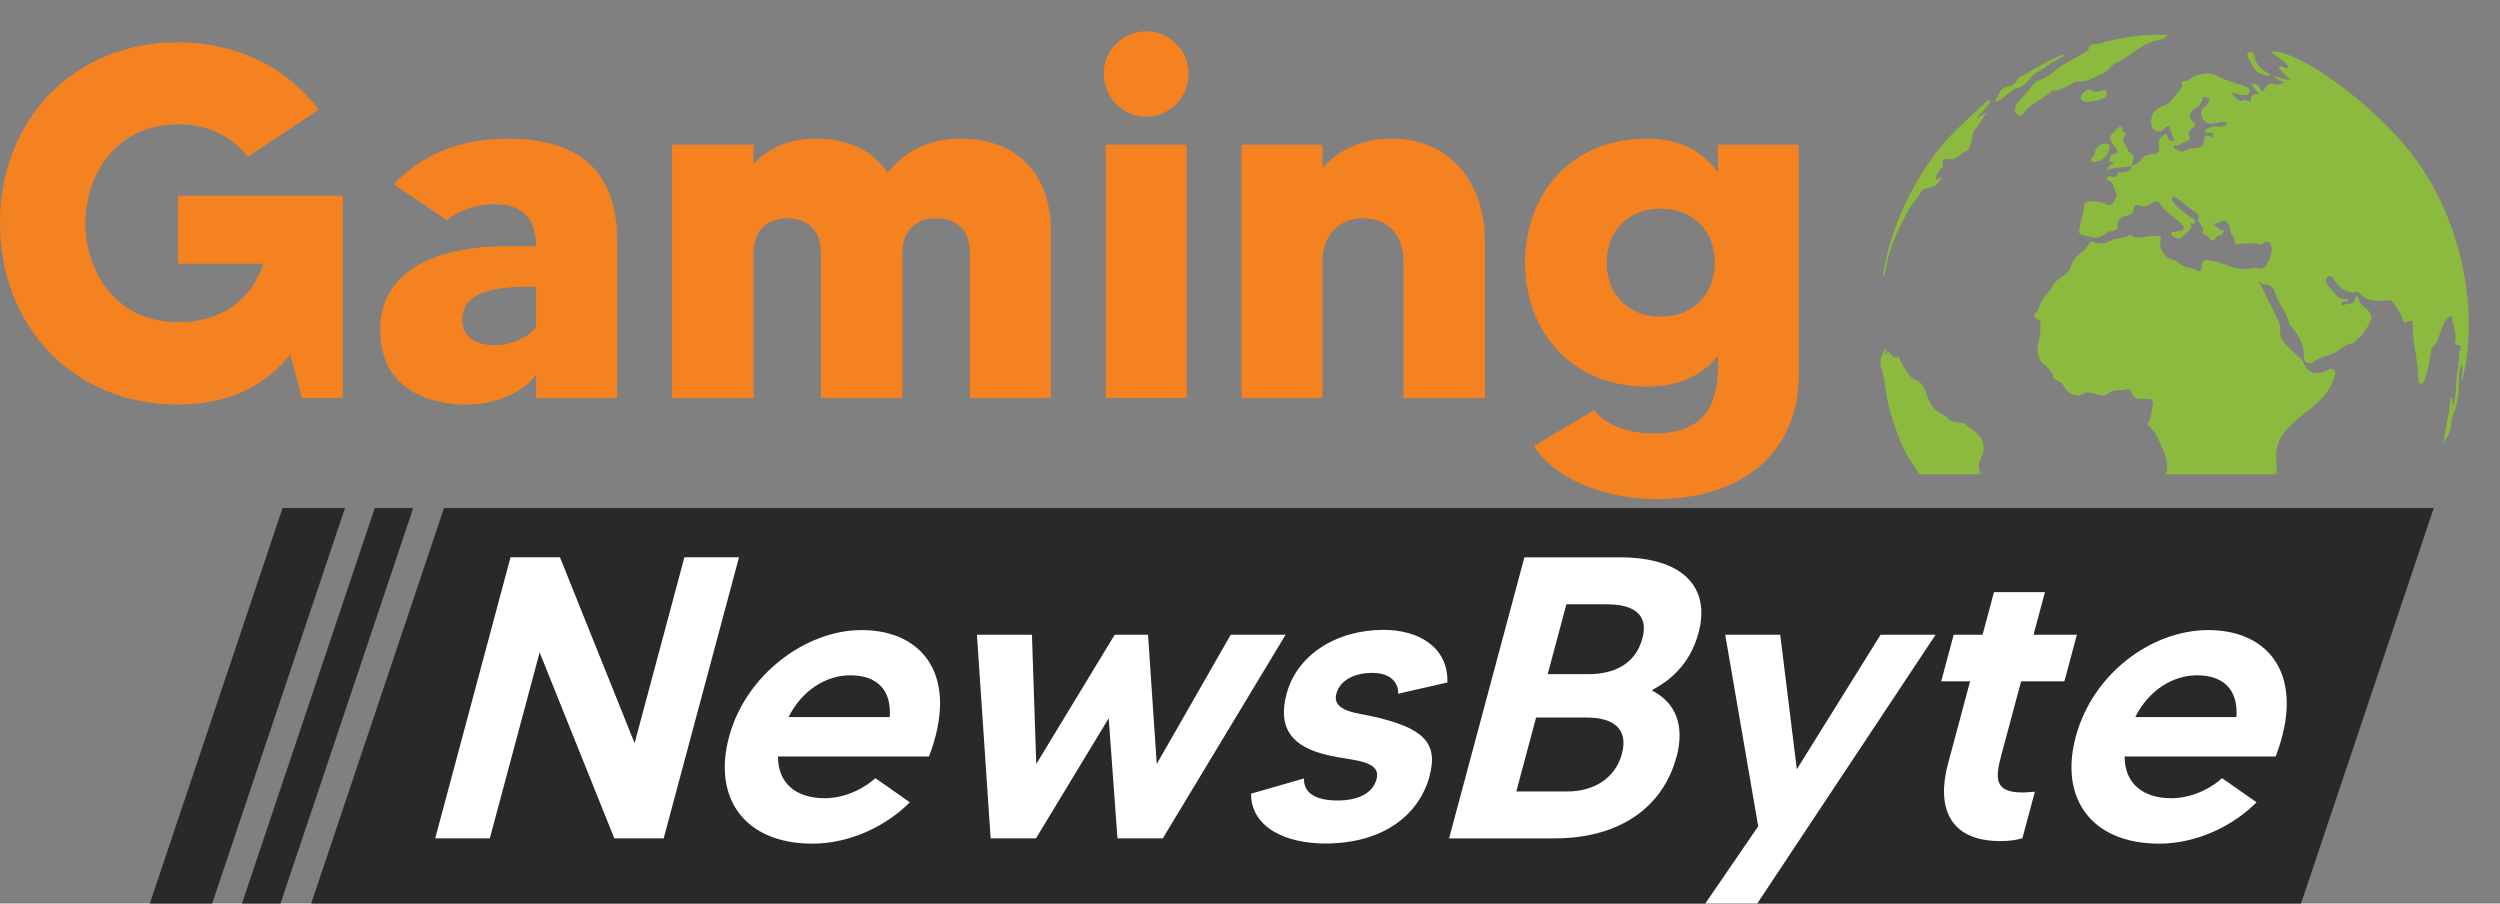
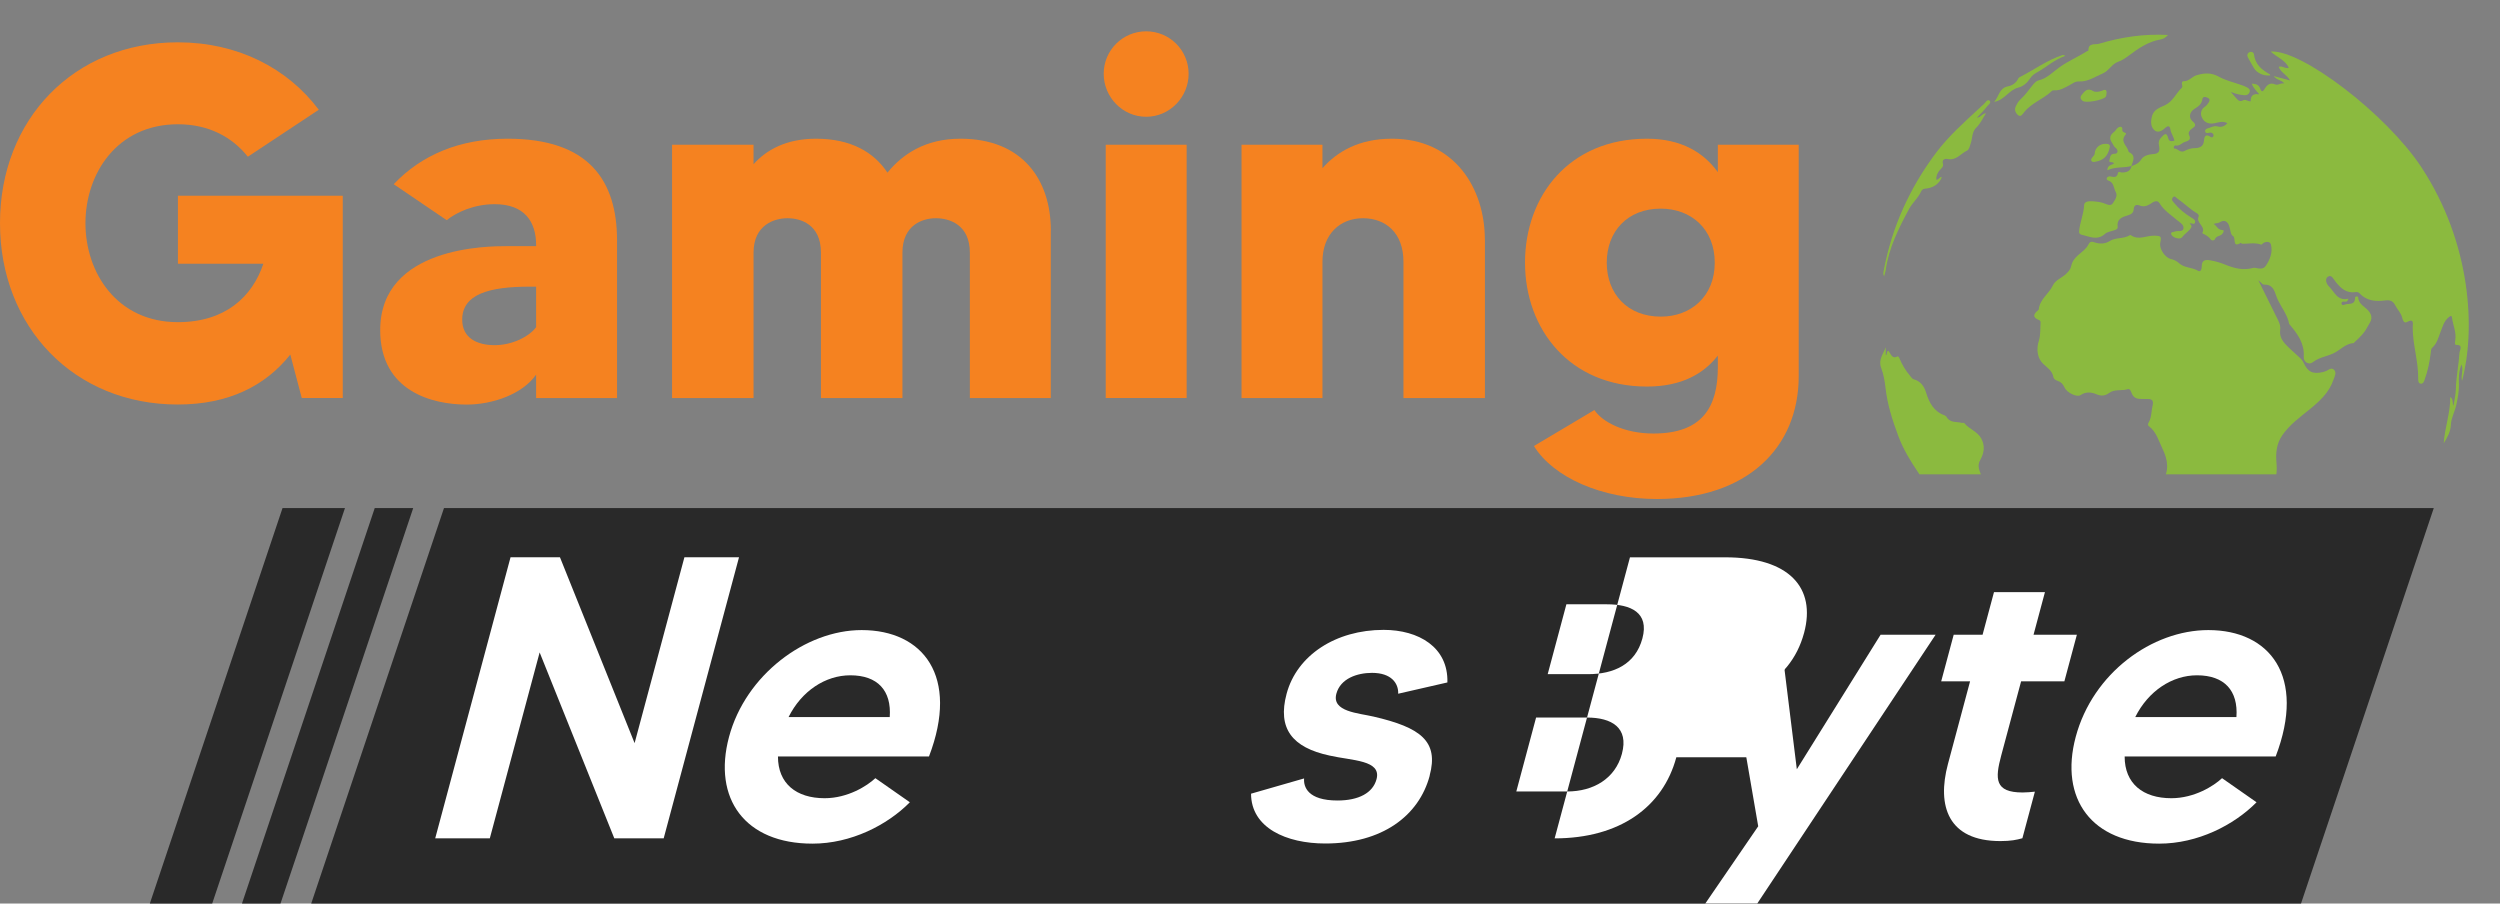
<svg xmlns="http://www.w3.org/2000/svg" id="Layer_2" data-name="Layer 2" viewBox="0 0 370.39 133.86">
  <rect x="0" y="0" width="370.39" height="133.86" fill="#808080" stroke="none" />
  <defs>
    <style>
      .cls-1 {
        fill: #fff;
      }

      .cls-2 {
        fill: #f58220;
      }

      .cls-3 {
        clip-path: url(#clippath);
      }

      .cls-4 {
        fill: #8bba3f;
      }

      .cls-5 {
        fill: none;
      }

      .cls-6 {
        fill: #292929;
      }
    </style>
    <clipPath id="clippath">
      <rect class="cls-5" x="275.87" width="94.53" height="70.28" />
    </clipPath>
  </defs>
  <g id="Layer_1-2" data-name="Layer 1">
    <g>
      <polygon class="cls-6" points="340.91 133.86 46.11 133.86 65.78 75.27 360.58 75.27 340.91 133.86" />
      <polygon class="cls-6" points="41.86 75.27 22.2 133.86 31.44 133.86 51.11 75.27 41.86 75.27" />
      <polygon class="cls-6" points="55.52 75.27 35.85 133.86 41.56 133.86 61.22 75.27 55.52 75.27" />
      <g>
        <path class="cls-2" d="M50.78,28.99v29.98h-6.07l-1.7-6.44c-3.7,4.66-9.18,7.4-16.66,7.4C10.96,59.94,0,48.46,0,33.06S10.96,6.27,26.35,6.27c8.81,0,16.21,3.78,20.88,9.99l-10.51,6.96c-2.29-2.89-5.77-4.81-10.36-4.81-9.03,0-13.7,7.33-13.7,14.66s4.66,14.66,13.7,14.66c7.03,0,11.03-3.78,12.66-8.66h-12.66v-10.07h24.43Z" />
        <path class="cls-2" d="M91.42,35.66v23.32h-11.99v-3.48c-2,2.89-6.44,4.44-10.29,4.44-5.03,0-12.81-1.92-12.81-11.03,0-12.44,16.14-12.44,18.66-12.44h4.44v-.15c0-3.55-1.78-6.07-6.14-6.07-3.04,0-5.63,1.18-7.11,2.37l-7.85-5.33c4.07-4.29,9.7-6.74,16.88-6.74,11.99,0,16.21,6.14,16.21,15.1Zm-11.99,6.81h-.96c-6,0-9.99,1.11-9.99,4.89,0,2.74,2.22,3.78,4.81,3.78s5.11-1.26,6.14-2.67v-6Z" />
        <path class="cls-2" d="M155.68,34.18v24.8h-11.99v-21.54c0-4.22-3.11-5.11-5.03-5.11s-4.96,.96-4.96,5.11v21.54h-12.07v-21.54c0-4.22-3.04-5.11-4.96-5.11s-5.03,.96-5.03,5.11v21.54h-12.07V21.44h12.07v2.89c1.92-2.15,4.89-3.78,9.25-3.78,5.18,0,8.59,2,10.59,5.03,2.22-2.74,5.63-5.03,10.81-5.03,9.18,0,13.4,6.07,13.4,13.62Z" />
        <path class="cls-2" d="M163.52,10.93c0-3.48,2.81-6.29,6.29-6.29s6.29,2.81,6.29,6.29-2.81,6.37-6.29,6.37-6.29-2.89-6.29-6.37Zm.3,10.51h11.99V58.97h-11.99V21.44Z" />
        <path class="cls-2" d="M220,35.51v23.47h-12.07v-20.21c0-4.29-2.66-6.44-6-6.44s-6,2.3-6,6.44v20.21h-11.99V21.44h11.99v3.48c2.15-2.44,5.4-4.37,10.29-4.37,9.33,0,13.77,7.4,13.77,14.95Z" />
        <path class="cls-2" d="M266.49,21.44V55.72c0,10.66-7.7,18.21-21.02,18.21-8.14,0-15.32-3.18-18.21-7.85l8.96-5.33c1.18,1.78,4.44,3.48,8.74,3.48,7.33,0,9.55-4,9.55-9.85v-1.7c-2.07,2.66-5.33,4.59-10.51,4.59-11.47,0-18.06-8.51-18.06-18.36s6.51-18.36,18.06-18.36c5.11,0,8.44,2.07,10.51,4.96v-4.07h11.99Zm-12.44,17.47c0-4.96-3.48-8-8-8-4.96,0-8,3.41-8,8s3.04,8,8,8c4.52,0,8-3.04,8-8Z" />
      </g>
      <g>
        <path class="cls-1" d="M109.49,82.56l-11.16,41.64h-7.32l-11.06-27.54-7.38,27.54h-8.09l11.16-41.64h7.32l11.06,27.54,7.38-27.54h8.09Z" />
        <path class="cls-1" d="M137.63,112.07h-22.37c-.01,4.04,2.74,6.19,6.91,6.19,3.45,0,6.32-1.84,7.52-2.97l5.11,3.57c-3.35,3.39-8.72,6.13-14.43,6.13-9.99,0-14.81-6.66-12.36-15.82s11.32-15.82,19.65-15.82c9.1,0,14.53,6.84,9.97,18.74Zm-5.81-5.83c.28-3.93-1.79-6.19-5.84-6.19-3.69,0-7.22,2.32-9.15,6.19h14.99Z" />
-         <path class="cls-1" d="M190.47,94.04l-18.19,30.16h-6.72l-1.3-17.79-10.77,17.79h-6.72l-2.03-30.16h8.15l.64,19.15,11.62-19.15h4.94l1.29,19.15,10.96-19.15h8.15Z" />
        <path class="cls-1" d="M211.82,114.92c-1.59,5.95-7.04,10.05-15.48,10.05-5.77,0-10.98-2.32-10.99-7.38l7.86-2.26c-.1,1.25,.55,3.27,4.95,3.27,3.15,0,5.24-1.13,5.78-3.15,.77-2.86-3.61-2.74-6.97-3.51-5.51-1.19-7.74-3.99-6.35-9.16,1.53-5.71,7.29-9.46,14.37-9.46,5.18,0,9.6,2.56,9.45,7.79l-7.29,1.67c.06-1.55-1.02-3.09-3.87-3.09-2.2,0-4.68,.83-5.29,3.09-.72,2.68,3.28,2.86,5.52,3.39,6.95,1.61,9.68,3.63,8.3,8.74Z" />
-         <path class="cls-1" d="M248.36,112.19c-1.98,7.38-8.39,12.02-18.03,12.02h-15.64l11.16-41.64h14.1c9.52,0,13.48,4.52,11.7,11.18-1.04,3.87-3.39,6.66-6.84,8.45l-.03,.12c3.55,1.84,4.84,5.23,3.6,9.87Zm-16.29-22.66l-2.77,10.35h6.01c3.75,0,6.98-1.43,8.02-5.29s-1.74-5.06-5.25-5.06h-6.01Zm8.23,22.13c1.04-3.87-1.54-5.35-5.17-5.35h-7.55l-2.93,10.95h7.55c3.87,0,7.11-1.9,8.1-5.59Z" />
+         <path class="cls-1" d="M248.36,112.19c-1.98,7.38-8.39,12.02-18.03,12.02l11.16-41.64h14.1c9.52,0,13.48,4.52,11.7,11.18-1.04,3.87-3.39,6.66-6.84,8.45l-.03,.12c3.55,1.84,4.84,5.23,3.6,9.87Zm-16.29-22.66l-2.77,10.35h6.01c3.75,0,6.98-1.43,8.02-5.29s-1.74-5.06-5.25-5.06h-6.01Zm8.23,22.13c1.04-3.87-1.54-5.35-5.17-5.35h-7.55l-2.93,10.95h7.55c3.87,0,7.11-1.9,8.1-5.59Z" />
        <path class="cls-1" d="M299.44,100.94l-2.95,11c-.92,3.45-.99,5.47,3.17,5.47,.54,0,1.27-.06,1.82-.12l-1.85,6.9c-.84,.24-1.72,.42-3.26,.42-7.73,0-9.44-5.18-7.77-11.42l3.28-12.25h-4.28l1.85-6.9h4.28l1.69-6.31h7.55l-1.69,6.31h6.42l-1.85,6.9h-6.42Z" />
        <path class="cls-1" d="M337.15,112.07h-22.37c-.01,4.04,2.74,6.19,6.91,6.19,3.45,0,6.32-1.84,7.52-2.97l5.11,3.57c-3.35,3.39-8.72,6.13-14.43,6.13-9.99,0-14.81-6.66-12.36-15.82,2.53-9.46,11.32-15.82,19.65-15.82,9.1,0,14.53,6.84,9.97,18.74Zm-5.81-5.83c.28-3.93-1.79-6.19-5.84-6.19-3.69,0-7.22,2.32-9.15,6.19h14.99Z" />
        <polygon class="cls-1" points="252.65 133.86 260.35 133.86 286.77 94.04 278.62 94.04 266.21 113.97 263.75 94.04 255.6 94.04 260.49 122.42 252.65 133.86" />
      </g>
      <g class="cls-3">
        <g>
          <path class="cls-4" d="M315.79,24.6c.6-.18,1.09-.41,1.47-1.01,.34-.53,1.14-.73,1.71-.76,1.06-.05,1.03-.63,.89-1.32-.09-.46,0-.79,.31-1.11,.4-.41,.81-.99,1.07,.1,.13,.52,.52,.43,.91,.35-.1-.6-.5-1.07-.59-1.67-.1-.68-.49-.51-.85-.17-.48,.46-1.12,.72-1.59,.22-.52-.54-.48-1.35-.28-2.06,.26-.94,1.15-1.23,1.89-1.57,1.21-.56,1.65-1.79,2.54-2.62,.05-.05,.07-.18,.05-.26-.12-.45-.08-.68,.24-.69,.79,0,1.21-.7,1.92-.9,1.18-.34,2.15-.38,3.27,.24,1.05,.58,2.28,.85,3.42,1.26,.24,.08,.47,.18,.69,.29,.29,.15,.57,.35,.43,.73-.12,.33-.42,.48-.75,.46-.63-.05-1.24-.17-2.04-.49,.36,.42,.59,.68,.81,.93,.28,.32,.54,.58,1.04,.3,.35-.19,.7,.2,1.1,.16-.02-.81,.35-1.19,1.28-1.03-.42-.51-.88-.92-1.12-1.59,.59,.04,1.01,.14,1.21,.65,.2,.51,.35,.74,.74,.07,.29-.49,.76-.94,1.49-.61,.46,.2,.84-.26,1.4-.13-.46-.56-1.15-.49-1.59-1.1,.84,.23,1.54,.41,2.43,.65-.5-.88-1.4-1.18-1.69-2.02,.56-.21,.98,.35,1.51,.14-.56-1.18-1.82-1.57-2.69-2.4,4.53-.35,17.12,9.25,22.31,17.12,7.46,11.33,8.05,24.18,6.03,31.68-.2-.86,.24-1.59-.06-2.45-.45,1.04-.43,2.02-.4,2.97,.03,1.05-.18,2.06-.4,3.07-.21,.98-.75,1.88-.79,2.9-.04,1.04-.54,1.89-1.06,2.75,.15-2.32,1-4.53,.97-6.88,.49,.38,.27,.87,.48,1.33,.12-.82,.33-1.64,.35-2.46,.03-1.83,.43-3.62,.54-5.43,.02-.34,.6-1.17-.52-1.15-.21,0-.15-.43-.11-.68,.2-1.16-.34-2.22-.48-3.33-.05-.42-.27-.26-.51-.06-.72,.59-.91,1.47-1.23,2.26-.31,.79-.5,1.62-1.17,2.22-.23,.2-.21,.51-.24,.79-.17,1.31-.42,2.61-.87,3.85-.11,.31-.21,.76-.63,.7-.37-.05-.37-.51-.36-.79,.02-2.55-.81-5-.82-7.55,0-.42,.3-1.43-.87-.78-.4,.22-.6-.29-.67-.6-.16-.75-.73-1.26-1.06-1.91-.29-.59-.74-.8-1.46-.7-1.37,.18-2.74,.1-3.78-1.03-.16-.18-.38-.24-.6-.2-1.38,.21-2.22-.58-2.99-1.55-.29-.36-.58-1.09-1.12-.74-.52,.33-.21,1.1,.13,1.43,.83,.8,1.25,2.24,2.9,1.83-.15,.58-.45,.44-.71,.43-.17,0-.33,.08-.32,.26,.02,.24,.21,.32,.41,.22,.56-.29,1.61,.18,1.6-1.04,0-.21,.45-.31,.47-.03,.08,1.1,1.17,1.39,1.68,2.16,.65,.98,0,1.56-.29,2.15-.44,.89-1.18,1.62-1.93,2.29-.05,.04-.08,.14-.12,.14-1.24,.06-2.01,1.07-3.05,1.54-.99,.45-2.12,.59-3.02,1.3-.57,.45-1.4-.03-1.34-.83,.13-1.97-.93-3.38-2.09-4.76-.02-.02-.06-.04-.06-.07-.26-1.38-1.16-2.45-1.73-3.68-.43-.93-.48-2.22-2.02-2.16-.2,0-.41-.31-.83-.65,1.05,2.12,1.97,4.01,2.91,5.88,.25,.49,.41,.96,.33,1.53-.12,.84,.27,1.54,.83,2.12,.56,.59,1.18,1.13,1.78,1.68,.33,.3,.66,.57,.85,.99,.64,1.4,1.34,1.74,2.85,1.41,.12-.03,.24-.08,.36-.11,.43-.12,.86-.66,1.29-.25,.46,.44,.09,1.02-.07,1.5-.63,1.87-2.02,3.15-3.49,4.35-1.46,1.19-2.99,2.28-4.09,3.87-.86,1.25-.99,2.63-.86,4.05,.17,1.95-.13,3.63-2.01,4.68-.36,.2-.67,.48-1.04,.65-1.01,.47-1.65,1.09-1.33,2.34,.14,.53-.21,.9-.69,1.1-.76,.31-1.21,.82-1.53,1.63-.55,1.4-1.93,2.01-3.16,2.69-1,.55-2.16,.62-3.28,.69-.97,.06-1.25-.28-1.21-1.25,.02-.42-.18-.78-.36-1.15-.52-1.13-1.21-2.17-1.1-3.54,.09-1.05-.81-1.8-1.22-2.7-.39-.85-.45-1.62,.01-2.32,1.08-1.64,.83-3.22,.04-4.86-.57-1.18-.9-2.5-2.01-3.35-.17-.13-.19-.3-.07-.5,.48-.81,.41-1.76,.62-2.64,.14-.59-.07-.91-.71-.89-.38,.01-.75-.02-1.13-.02-.6,0-1.03-.24-1.26-.81-.12-.29-.26-.74-.59-.63-.91,.29-1.94-.05-2.77,.57-.55,.41-1.15,.48-1.77,.22-.85-.36-1.65-.46-2.48,.1-.51,.34-2-.35-2.35-1.14-.23-.51-.53-.82-1.04-.99-.27-.09-.57-.27-.61-.55-.16-.93-.9-1.39-1.51-1.96-.9-.85-1.03-2.22-.65-3.41,.28-.87,.2-1.85,.26-2.79,0-.09-.11-.25-.21-.28-1.05-.4-.84-.91-.14-1.47,.05-.04,.09-.1,.09-.16,.16-1.48,1.5-2.27,2.08-3.51,.38-.81,1.33-1.1,1.96-1.71,.38-.37,.66-.67,.76-1.17,.14-.67,.49-1.12,1.04-1.62,.5-.46,1.19-.89,1.51-1.56,.22-.45,.46-.47,.9-.32,.77,.26,1.55,.25,2.27-.2,.9-.56,2.05-.29,2.95-.85,.05-.03,.14-.04,.18,0,1.12,.78,2.27,.05,3.41,.06,1.07,.02,1.13,.08,.93,1.09-.16,.84,.69,2.15,1.55,2.36,.47,.11,.88,.29,1.24,.63,.79,.72,1.93,.59,2.83,1.13,.39,.23,.53-.31,.53-.66,0-.9,.49-1.03,1.24-.9,.78,.13,1.53,.35,2.26,.65,1.33,.54,2.67,.88,4.1,.48,.09-.02,.19-.04,.28-.02,.59,.11,1.22,.3,1.63-.32,.61-.94,1.02-1.97,.75-3.1-.11-.46-.6-.49-1.02-.32-.17,.07-.35,.34-.44,.3-.93-.33-1.87-.11-2.8-.12-.08,0-.2-.16-.23-.13-1.31,.8-.65-.76-1.15-1.02-.34-.18-.38-.94-.54-1.44-.24-.78-.76-1.01-1.44-.58-.25,.16-.53,.09-.89,.23,.53,.29,.57,.88,1.3,.9,.45,.01,.03,.62-.19,.74-.34,.17-.73,.2-.92,.64-.09,.22-.46,.21-.58,.05-.31-.43-.71-.68-1.17-.88-.05-.02-.12-.12-.1-.15,.53-.96-.99-1.44-.55-2.39,.08-.16-.07-.38-.24-.48-1.06-.62-1.92-1.51-2.93-2.2-.18-.12-.41-.52-.69-.11-.2,.3,0,.51,.2,.74,.74,.91,1.63,1.63,2.62,2.23,.27,.16,.61,.34,.5,.71-.13,.41-.5-.04-.8,.17,.43,.29,.3,.57,0,.89-.36,.39-.8,.69-1.13,1.13-.29,.37-1.33,.07-1.56-.39-.08-.17-.09-.3,.11-.37,.12-.04,.25-.04,.36-.09,.44-.2,1.2,.12,1.31-.45,.11-.58-.57-.93-.98-1.28-.9-.77-1.91-1.4-2.56-2.47-.4-.65-1.05-.1-1.41,.12-.54,.33-1,.43-1.57,.2-.51-.2-.82,.03-.85,.54-.04,.59-.38,.78-.88,.93-.83,.25-1.66,.53-1.5,1.7,.05,.36-.29,.43-.56,.53-.44,.15-.98,.21-1.31,.51-1.15,1.04-2.3,.4-3.46,.13-.29-.07-.41-.21-.38-.54,.12-1.3,.69-2.52,.74-3.84,.02-.54,.67-.6,1.13-.58,.69,.04,1.38,.1,2.03,.38,.37,.16,.84,.33,1.11-.1,.31-.49,.74-1.07,.42-1.64-.33-.59-.26-1.48-1.15-1.72-.13-.04-.26-.21-.16-.38,.1-.18,.3-.25,.49-.22,.5,.09,.99,.27,1.15-.51,.06-.29,.36-.08,.56-.07,.68,0,1.28-.15,1.45-.95h0Zm14.2-6.36c-.69-.37-1.32-.09-1.96,.03-.76,.14-1.42-.12-1.76-.77-.32-.62-.23-1.28,.45-1.73,.22-.15,.39-.4,.54-.64,.18-.29,.12-.53-.23-.67-.33-.13-.69-.17-.74,.25-.1,.77-.65,1.09-1.21,1.45-.7,.45-.85,1.31-.22,1.83,.58,.49,.39,.75-.09,1.05-.36,.23-.62,.64-.46,.94,.41,.8-.19,.9-.64,1.06-.45,.16-.77,.64-1.36,.51-.21-.05-.35,.44-.2,.45,.56,0,.91,.72,1.56,.36,.48-.27,.99-.42,1.6-.42,.52,0,1.18-.21,1.25-1.01,.05-.59,.18-1.23,1.03-.62,.15,.11,.31,.02,.38-.15,.07-.17-.02-.3-.14-.41-.19-.18-.41-.09-.62-.05-.19,.03-.41,.03-.46-.21-.05-.21,.12-.4,.28-.44,.51-.12,1-.47,1.54-.32,.59,.16,1.03,0,1.48-.49Z" />
          <path class="cls-4" d="M302.58,87.92c-.99-.28-1.78-.84-2.6-1.33-4.18-2.53-7.8-5.7-10.84-9.52-.47-.59-.92-1.2-1.32-1.84-2.22-3.52-5.08-6.63-6.57-10.62-.87-2.33-1.63-4.67-1.9-7.16-.11-.99-.29-2.01-.64-2.93-.46-1.21,.3-2.07,.68-3.07v1.21c.28-.18,.03-.54,.37-.69,.39,.38,.51,1.33,1.41,.81,.02-.01,.17,.15,.22,.25,.4,.98,.94,1.88,1.63,2.69,.16,.19,.29,.42,.55,.49,.99,.27,1.52,1.06,1.78,1.92,.47,1.53,1.14,2.82,2.74,3.4,.11,.04,.24,.13,.3,.23,.51,.93,1.48,.68,2.27,.89,.12,.03,.31-.03,.36,.03,.71,.9,1.94,1.23,2.51,2.27,.6,1.1,.43,2.19-.16,3.23-.37,.66-.23,1.25,.03,1.89,.54,1.31,.92,2.67,1.07,4.08,.05,.46,.05,.81-.59,.95-.59,.13-.82,.66-.59,1.27,.14,.38,.25,.81,.51,1.11,.78,.91,.86,2.13,1.34,3.17,.24,.53,.44,1.04,.87,1.38,.53,.42,.37,1.14,.87,1.61,1.54,1.46,3.27,2.64,5.08,3.71,.22,.13,.54,.18,.62,.58Z" />
          <path class="cls-4" d="M321.21,5.18c-.4,.44-.77,.61-1.17,.68-1.81,.31-3.25,1.34-4.67,2.39-.48,.35-.96,.7-1.53,.89-.96,.32-1.39,1.35-2.28,1.73-1.16,.49-2.22,1.27-3.58,1.2-.56-.03-.99,.36-1.46,.6-.7,.35-1.36,.78-2.19,.71-.11-.01-.27,.03-.35,.11-1.24,1.19-2.98,1.74-4.08,3.12-.22,.28-.5,.76-.88,.47-.34-.26-.62-.76-.4-1.25,.18-.39,.4-.81,.71-1.09,.68-.61,1.19-1.34,1.75-2.04,.25-.31,.57-.7,.92-.78,1.3-.29,2.18-1.3,3.17-1.99,1.28-.9,2.69-1.5,4-2.32,.08-.05,.24-.09,.24-.14-.02-1.17,1-.82,1.55-.98,3.29-.99,6.66-1.5,10.25-1.31Z" />
          <path class="cls-4" d="M286.87,26.62c.45,.03,.47-.46,.82-.38-.33,.98-1.34,1.66-2.5,1.71-.28,.01-.48,.23-.58,.44-.43,.96-1.26,1.64-1.75,2.53-1.55,2.87-3.01,5.79-3.48,9.08-.04,.27-.13,.54-.24,.95-.2-.38-.09-.64-.05-.89,1.21-6.44,3.87-12.27,7.79-17.48,1.84-2.44,4.16-4.5,6.42-6.59,.18-.17,.36-.36,.56-.51,.3-.23,.54-.87,.92-.55,.31,.26-.23,.63-.44,.9-.41,.54-.91,1.01-1.45,1.6,.59-.01,.73-.6,1.35-.65-.5,.76-.84,1.55-1.41,2.09-.71,.67-.58,1.57-.85,2.34-.14,.41-.22,.94-.55,1.1-.94,.44-1.6,1.51-2.87,1.25-.38-.08-.9,.04-.7,.72,.11,.38-.2,.63-.43,.88-.37,.41-.58,.87-.57,1.46Z" />
          <path class="cls-4" d="M337.78,77.97c-.87,.02-1.21-.39-1.02-1.16,.05-.21,.09-.44,.2-.62,.54-.9,1.12-1.77,1.44-2.8,.18-.58,.59-.85,1.26-.93,.94-.11,1.32-1.09,2.03-1.57,.19-.13,.25-.48,.59-.3,.28,.15,.26,.44,.17,.67-.55,1.33-.95,2.72-2.09,3.76-.58,.53-.94,1.3-1.35,2-.3,.52-.67,.89-1.23,.97Z" />
          <path class="cls-4" d="M315.8,24.59c-1.16,.33-2.4,.07-3.59,.64,.03-.81,.65-.75,.98-1.01-.09-.36-.86,0-.66-.51,.13-.33,.01-.94,.77-.93,.57,.01,.49-.61,.21-.81-.33-.24-.42-.56-.62-.85-.45-.66-.23-1.16,.31-1.56,.24-.18,.34-.45,.56-.62,.38-.29,.74-.17,.67,.28-.07,.51,.79,.37,.5,.71-.92,1.07,.27,1.69,.43,2.52,0,.03,.02,.07,.04,.08,1.1,.51,.63,1.31,.37,2.06,0,0,0-.01,0-.01Z" />
          <path class="cls-4" d="M295.44,15.09c.72-.73,.71-2.04,2.07-2.3,.58-.11,1.22-.5,1.51-1.17,.03-.08,.13-.14,.21-.19,2.14-1.08,4.08-2.55,6.4-3.29,.04-.01,.11,.04,.38,.13-1.67,.57-2.83,1.69-4.21,2.45-.4,.22-.75,.47-.99,.84-.44,.69-1.02,1.23-1.8,1.42-1.41,.36-2.05,1.88-3.57,2.11Z" />
          <path class="cls-4" d="M312.05,14.13c.03-.08,.01,.08-.07,.2-.36,.5-2.96,.99-3.43,.61-.27-.22-.46-.49-.11-.92,.49-.6,.85-1.03,1.71-.51,.26,.16,.9,.11,1.35-.1,.5-.24,.71-.06,.55,.72Z" />
          <path class="cls-4" d="M311.87,21.31c.78-.02,.83,.2,.59,.95-.32,1.03-.98,1.51-1.97,1.69-.22,.04-.46,.11-.61-.09-.17-.22,.02-.4,.14-.58,.12-.17,.3-.26,.32-.53,.05-.82,.72-1.42,1.52-1.44Z" />
          <path class="cls-4" d="M336.35,11.17c-1,.12-2.04-.37-2.46-1.16-.28-.53-.61-1.02-.87-1.56-.15-.32-.01-.64,.34-.75,.27-.08,.54,.07,.58,.35,.17,1.49,1.16,2.3,2.35,2.96,.04,.02,.04,.11,.06,.16Z" />
        </g>
      </g>
    </g>
  </g>
</svg>